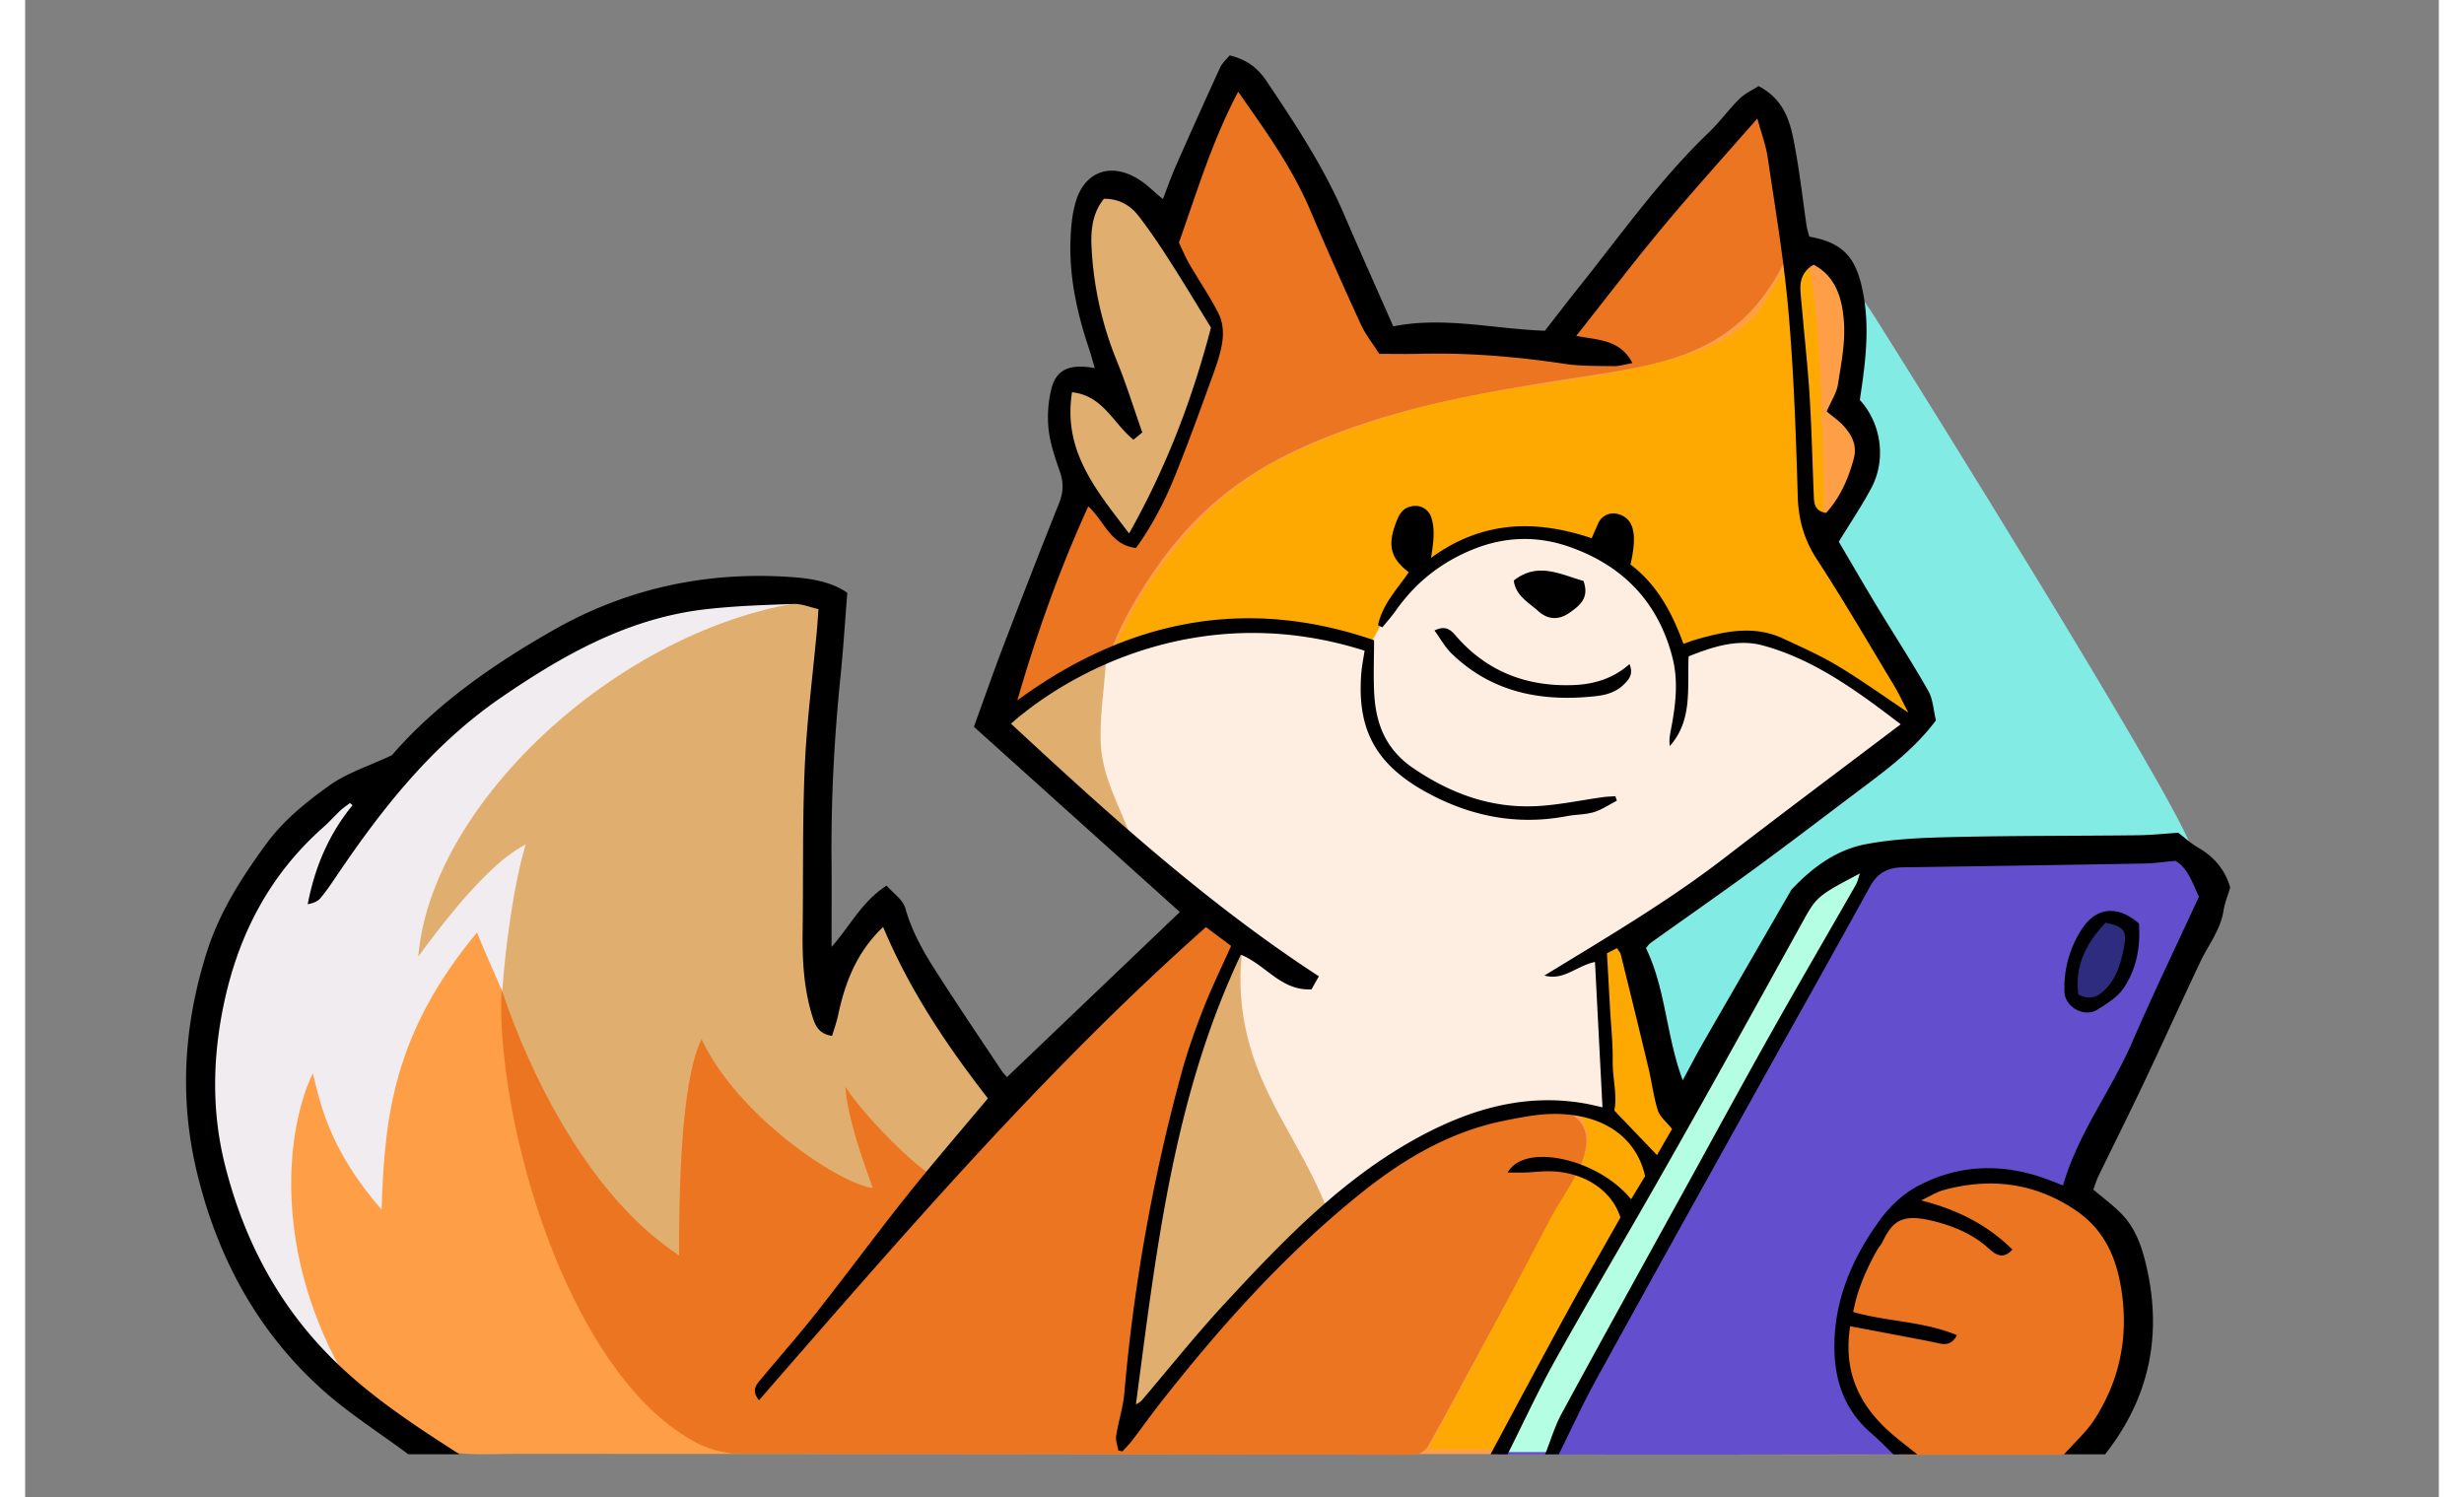
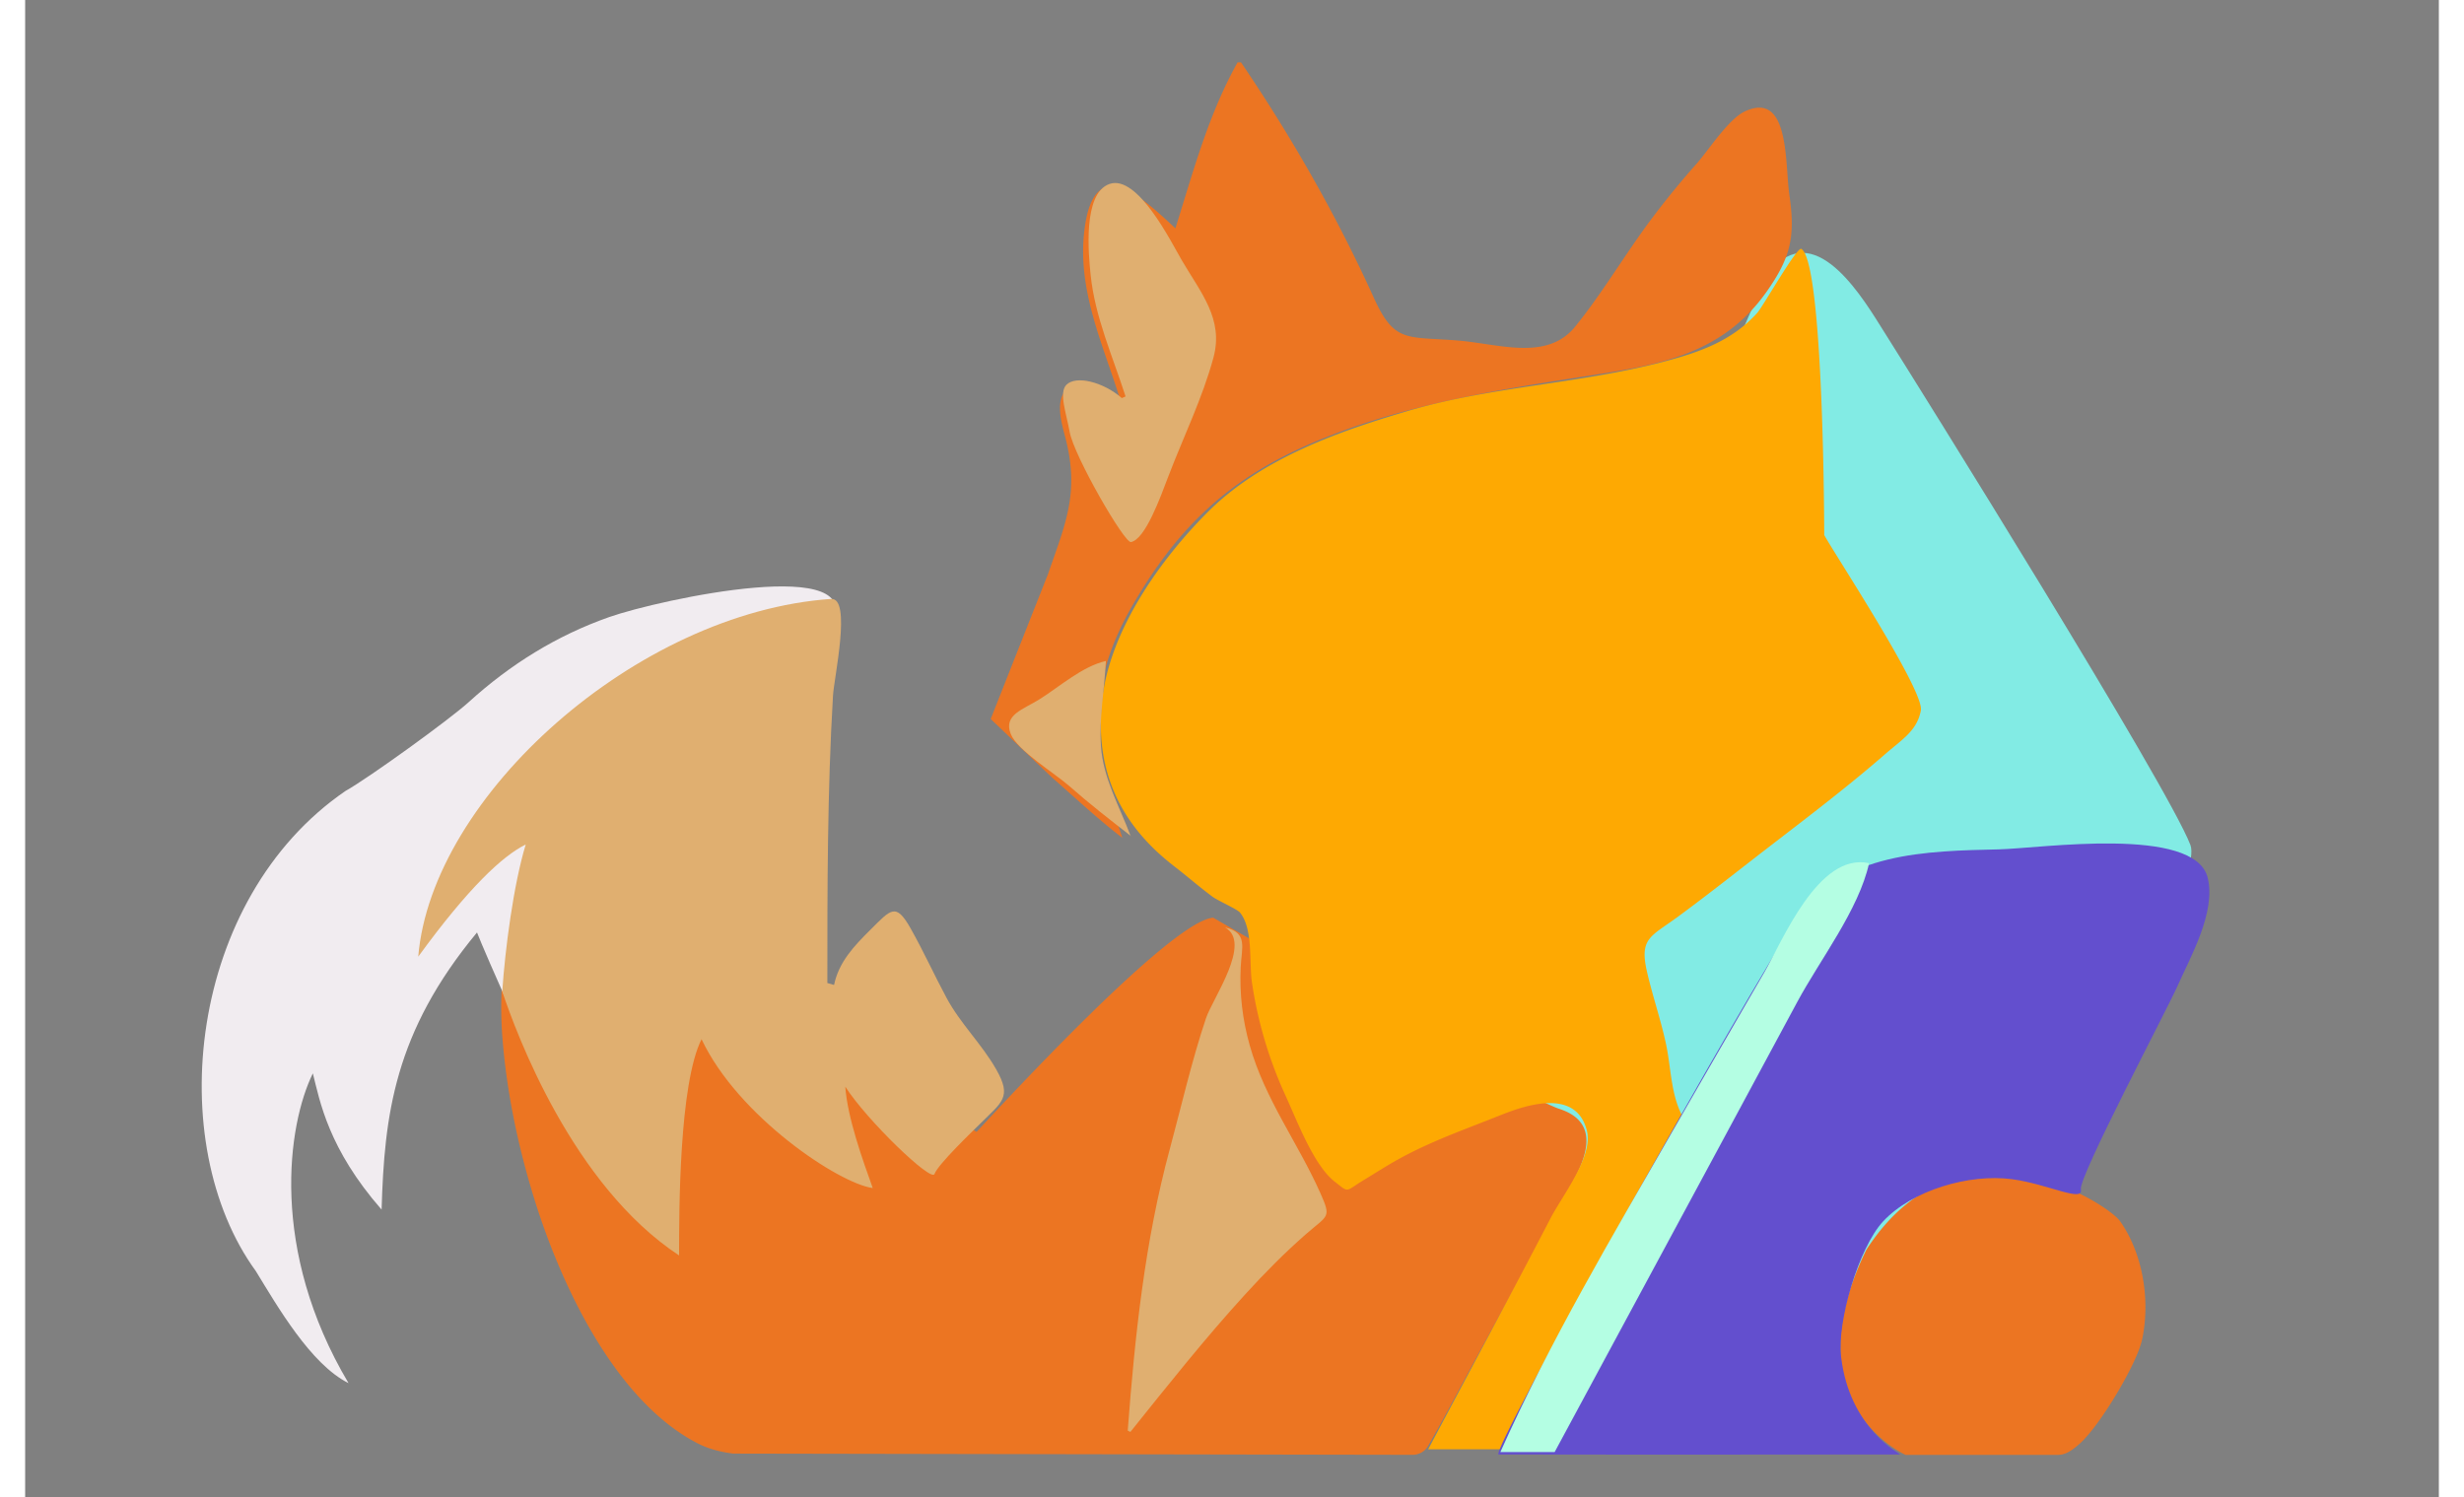
<svg xmlns="http://www.w3.org/2000/svg" height="96" viewBox="0 0 158 98" fill="none">
  <rect x="0" y="0" width="158" height="98" fill="#808080" stroke="none" />
  <path fill="#82EBE4" d="M114.484 17.462c2.879-3.001 5.918 2.226 7.176 4.218 2.354 3.727 18.578 29.725 20.077 33.636 1.236 3.227-15.521 31.652-26.911 31.468-1.305-.02-21.08-13.556-20.945-14.893.123-1.204 18.268-51.995 20.603-54.43Z" />
-   <path fill="#FE9F48" d="M79.22 4.229h.225C82.56 8.87 85.01 13.845 87.56 18.82c.536 1.048 1.027 2.712 2.081 3.244.994.502 2.83.276 3.937.36 2.482.191 5.784 1.363 7.549-.588 3.353-3.705 5.725-8.263 9.129-11.975 1.007-1.098 2.619-3.863 4.131-2.278 1.166 1.222.982 5.295 1.208 6.939.083.6-.023 2.13.561 2.511.419.274 1.615-.654 2.353-.26 1.602.85.902 4.04.867 5.373-.029 1.118-.367 2.722-.069 3.8.249.906 1.012 1.408 1.315 2.301.564 1.655-.588 3.418-1.545 4.709-1.316 1.772-1.576 1.964-.329 4.067 1.279 2.157 2.602 4.288 3.818 6.48 1.04 1.875 2.085 2.954.492 4.574-1.617 1.644-3.665 3.017-5.475 4.444a1058.93 1058.93 0 0 1-6.224 4.872c-1.507 1.172-4.766 2.738-5.694 4.406-.856 1.535.596 4.16.996 5.852.481 2.038.601 4.12 1.104 6.143 3.061-4.536 5.003-10.081 8.336-14.39 3.329-4.303 9.994-3.976 14.888-3.952 3.662.016 13.61-1.594 11.608 4.668-1.867 5.834-5.289 10.966-7.652 16.559-.979 2.32 1.021 1.874 2.21 3.77 1.227 1.957 1.672 4.31 1.417 6.594-.252 2.258-1.241 4.72-2.663 6.502-1.591 1.993-3.025 1.609-5.423 1.633-11.775.123-23.557.009-35.331.009-11.817 0-23.634 0-35.451-.004-6.011 0-12.025-.004-18.036-.005-3.11 0-6.219-.004-9.33-.004-2.755 0-5.052.301-7.448-1.171-7.464-4.59-13.542-13.783-13.5-22.73.025-4.874 1.31-10.105 4.127-14.119 1.347-1.92 3.046-3.925 5.045-5.192 1.77-1.12 3.538-1.18 5.096-2.64 3.465-3.244 6.754-6.202 11.128-8.206 2.323-1.065 4.37-1.807 6.905-2.139 1.986-.259 3.878.214 5.778.063.944-.075.586-.868 1.866-.434.924.314 1.082.736 1.296 1.624.496 2.076-.344 4.951-.427 7.095-.222 5.735-.378 11.541-.059 17.272l.276.052c.34-1.506 1.347-2.547 2.405-3.59 1.415-1.395 1.681-2.149 2.6-.192 1.515 3.227 3.323 6.111 5.39 9.018 1.34 1.885 1.55 2.587 3.362.84 1.639-1.579 3.157-3.31 4.731-4.951 1.437-1.499 2.873-2.993 4.314-4.488 1.683-1.749 1.738-1.703-.033-3.192-3.09-2.602-6.12-5.266-9.151-7.936-1.191-1.048-2.431-1.69-2.424-3.34.01-1.727 1.12-3.81 1.707-5.42 1.18-3.252 3.636-7.31 3.033-10.786-.231-1.335-1.378-3.668-.268-4.865 1.119-1.208 2.15-.3 3.165.546.092-.065.184-.127.276-.191-1.264-3.566-2.855-7.134-2.322-11.01.672-4.893 3.623-2.152 5.945.005 1.055-3.381 1.771-8.055 4.064-10.857l.005-.011Z" />
  <path fill="#EC7522" d="M66.98 37.508c1.12-3.204 1.969-5.16 1.208-8.467-.281-1.226-1.053-3.171.465-3.92 1.302-.641 1.874.727 2.996.936-1.133-3.614-2.785-7.099-2.31-10.991.613-5.014 3.558-2.37 5.957-.118 1.169-3.727 2.157-7.448 4.07-10.864h.224c3.275 4.819 6.27 10.05 8.675 15.369 1.356 2.999 2.115 2.574 5.45 2.833 2.713.21 5.893 1.385 7.747-.902 1.824-2.251 3.305-4.807 5.052-7.125a56.396 56.396 0 0 1 2.895-3.538c.794-.895 2.08-2.92 3.153-3.423 2.96-1.394 2.625 3.416 2.921 5.442.395 2.703.116 4.082-1.479 6.345-3.04 4.312-7.435 4.858-12.313 5.615-5.965.927-11.81 1.898-17.396 4.28-5.424 2.314-8.773 5.45-11.734 10.523-3.203 5.485-2.718 9.512-.737 15.346-1.602-1.227-3.081-2.615-4.597-3.944l-4.022-3.836 3.78-9.56h-.006ZM32.394 55.308c-.575 4.26-1.485 8.173-1.16 12.522.274 3.648 1.042 7.282 2.131 10.772 1.713 5.483 5.238 13.108 10.677 15.897.67.344 1.453.548 2.3.66l44.482.081c.42 0 .807-.222 1.016-.586.952-1.648 2.376-4.345 3.125-5.72 1.715-3.144 3.438-6.283 5.148-9.427 1.139-2.094 3.882-5.746.325-6.91-2.526-.827-22.667-12.52-22.667-12.52-2.747.19-13.707 12.108-15.49 14.02L32.394 55.309ZM120.521 81.82c6.063-9.377 15.798-3.028 16.61-1.877 1.516 2.147 1.984 5.214 1.446 7.739-.349 1.634-2.809 5.721-4.114 6.852-.42.364-.852.71-1.407.71h-9.963s-7.533-3.31-2.572-13.422v-.002Z" />
  <path fill="#FEA902" d="M91.844 94.874c2.675-5.041 5.381-10.068 8.014-15.134.749-1.443 2.798-4.04 2.373-5.718-.692-2.741-3.854-1.737-5.621-1.03-2.181.874-4.323 1.62-6.4 2.724-.9.478-1.732 1.02-2.595 1.542-1.239.75-.912.863-1.902.09-1.367-1.066-2.464-4.002-3.187-5.575a27.359 27.359 0 0 1-2.22-7.45c-.193-1.309.09-3.53-.79-4.59-.174-.212-1.442-.771-1.79-1.029-.844-.625-1.671-1.347-2.513-1.996-3.486-2.692-5.16-6.149-4.738-10.672.428-4.586 3.704-9.256 6.877-12.455 3.476-3.506 8.424-5.275 13.063-6.65 5.52-1.639 11.265-1.793 16.803-3.244 2.353-.616 4.501-1.353 6.167-3.208.375-.418 2.602-4.36 2.885-4.185 1.479.91 1.497 18.729 1.497 18.729.588 1.108 6.566 10.188 6.325 11.487-.248 1.335-1.242 1.904-2.346 2.867-2.855 2.486-5.917 4.755-8.905 7.079-1.534 1.195-3.068 2.392-4.633 3.545-1.801 1.324-2.55 1.4-2.043 3.613.364 1.586.902 3.13 1.244 4.729.356 1.67.308 3.38 1.148 4.861l-.018-.02c-3.061 7.586-8.505 14.104-11.566 21.694h-5.127l-.002-.004Z" />
  <path fill="#F1ECF0" d="M20.981 51.773c1.497-.837 6.798-4.667 8.06-5.814 2.706-2.458 5.748-4.354 9.195-5.564 3.285-1.153 17.248-4.174 14.46.61.405 7.726-15.47 35.656-17 33.026-2.086-3.583-5.658-11.784-6.117-12.988-5.42 6.536-6.063 11.951-6.246 18.144-3.491-3.986-4.042-7.112-4.5-8.92-1.66 3.387-2.85 11.553 2.335 20.28-2.473-1.231-4.655-5.031-6.066-7.332-6.098-8.382-4.444-24.378 5.88-31.444l-.001.002Z" />
-   <path fill="#FEEEE2" d="M123.705 47.735c-5.477 4.532-10.99 9.48-17.134 13.106-.911.537-2.607.336-3.136 1.305-.544.995.748 9.767.184 10.665-2.021 0-3.813-.333-4.878-.368-1.192-.039-2.824.702-4.01 1.002-3.025.765-5.303 2.484-7.717 4.392-2.686 2.124-5.201 4.443-7.498 6.985-2.282 2.53-4.108 5.697-6.696 7.921-.827-2.449.213-6.376.584-8.902.446-3.038 1-6.055 1.743-9.036.69-2.761 1.437-5.54 2.286-8.255.422-1.353.964-2.605 1.525-3.903.744-1.72 1.183-.754-.325-1.973-4.474-3.617-9.703-7.44-13.798-11.542-1.233-1.233-1.225-1.248.129-2.373 1.012-.842 2.245-1.537 3.382-2.194 2.218-1.278 4.542-2.206 6.983-2.956 2.436-.749 4.5-.997 6.978-.793 1.653.136 5.695 1.471 5.695 1.471 1.47-2.758 1.617-2.774 2.021-3.31.739-.976 1.753-1.87 2.756-2.574 2.214-1.555 5.122-2.083 7.799-1.356 1.85.501 5.014 2.325 6.164 3.93 1.33 1.858 1.102 3.862 2.572 3.31 1.229-.246 2.581-.614 3.878-.55 1.183.061 2.58.773 3.655 1.232a25.795 25.795 0 0 1 6.858 4.317v.449ZM116.303 29.584a702.74 702.74 0 0 1-.234-7.584" />
  <path fill="#E0AF70" d="M52.952 64.478c.31-1.506 1.321-2.56 2.372-3.604 1.356-1.346 1.666-1.818 2.642-.09.837 1.482 1.54 3.035 2.344 4.534.913 1.699 2.317 3.036 3.26 4.696 1.034 1.822.387 2.118-1.063 3.558-.468.465-2.752 2.645-2.981 3.284-.199.551-4.41-3.494-5.84-5.717.144 2.04 1.144 4.814 1.798 6.636-2.19-.285-8.815-4.672-11.207-9.745-1.47 2.942-1.47 11.216-1.47 14.158-6.981-4.597-10.656-14.526-11.575-17.284.184-2.758.735-6.987 1.535-9.618-1.503.736-3.74 2.815-7.035 7.342.882-10.532 14.32-22.545 27.023-23.419 1.356-.094.199 5.134.127 6.327-.37 6.257-.37 12.543-.37 18.817l.438.127.002-.002ZM72.175 93.655c.466-6.196 1.124-12.407 2.75-18.421.77-2.85 1.433-5.775 2.372-8.574.439-1.309 3.046-4.955 1.246-5.946 1.517.353 1.087 1.31 1.027 2.594-.083 1.743.114 3.431.586 5.112.997 3.552 3.158 6.378 4.631 9.693.728 1.638.502 1.412-.946 2.68-1.396 1.222-2.7 2.544-3.952 3.914-2.645 2.895-5.089 5.975-7.541 9.033-.058-.028-.116-.055-.173-.085ZM72.033 25.953c-.84-2.613-1.999-5.19-2.285-7.942-.138-1.318-.535-5.352 1.233-5.968 1.844-.641 4.04 3.812 4.743 5.014 1.237 2.11 2.74 3.836 2.065 6.342-.709 2.633-1.977 5.223-2.95 7.772-.528 1.382-1.51 4.133-2.453 4.315-.428.083-3.728-5.637-4.012-7.21-.225-1.242-.722-2.577-.213-3.087.624-.625 2.403-.196 3.628.872l.244-.108ZM72.384 54.731c-1.378-1.07-2.745-2.133-4.055-3.29-.902-.795-3.387-2.32-3.812-3.392-.501-1.266.823-1.601 1.918-2.292 1.303-.826 2.79-2.144 4.31-2.486-.092 1.837-.446 3.747-.323 5.584.14 2.098 1.23 3.96 1.947 5.889l.013-.013h.002Z" />
  <path fill="#634FCE" d="M122.726 95.216c-5.826 0-10.917.017-16.743.011-1.525 0-8.003-.014-9.53-.01-.68 0 16.365-30.428 19.559-35.137 2.92-4.303 8.492-4.367 13.199-4.477 2.693-.063 12.805-1.572 13.656 1.853.562 2.261-1.152 5.23-1.99 7.125-.65 1.472-6.472 12.482-6.309 13.277.182.888-2.157-.344-4.494-.66-2.831-.383-6.56.728-8.451 2.758-1.596 1.713-3.02 6.578-2.757 8.834.553 4.771 3.891 6.356 3.86 6.426Z" />
  <path fill="#B4FEE3" d="M96.567 95.058c3.238-7.24 7.307-14.095 11.251-20.97 1.996-3.476 4.004-6.948 6.015-10.414 1.208-2.08 3.552-7.9 6.87-7.167-.671 3.049-3.223 6.334-4.705 9.092-1.753 3.258-3.508 6.516-5.264 9.773-3.54 6.562-7.079 13.124-10.615 19.688h-3.55l-.002-.002Z" />
-   <path fill="#2E2C7E" d="M138.158 62.102c-.492.967-1.019 3.163-2.368 3.462-1.925.429-1.94-1.084-1.707-2.226.467-2.284 3.245-5.102 3.781-1.357.098.04.197.079.294.12v.001Z" />
-   <path fill="#000" d="M142.18 55.446c-.397-.22-.737-.546-1.242-.93-.777.05-1.738.153-2.701.164-3.987.047-7.975.023-11.962.115-1.953.044-3.937.109-5.844.482-1.909.373-3.485 1.545-4.821 2.98-.024.026-.037.065-.055.098-1.903 3.299-3.81 6.593-5.708 9.896-.438.759-.838 1.539-1.343 2.469-1.09-2.918-1.101-5.96-2.407-8.655.105-.117.184-.25.299-.332 2.231-1.593 4.48-3.16 6.693-4.775 2.181-1.594 4.329-3.233 6.486-4.86 1.964-1.482 3.986-2.903 5.504-4.942-.164-.664-.189-1.381-.503-1.934-1.059-1.863-2.231-3.663-3.34-5.498-.877-1.449-1.724-2.916-2.516-4.26.763-1.249 1.512-2.352 2.133-3.523.989-1.864.645-4.234-.757-5.76.355-2.332.673-4.674.204-7.063-.446-2.274-1.287-3.228-3.512-3.627-.057-.232-.14-.477-.179-.729-.231-1.57-.409-3.15-.685-4.71-.297-1.677-.545-3.413-2.456-4.417-.379.247-.884.475-1.255.839-.709.699-1.293 1.524-2.014 2.212-3.167 3.032-5.686 6.604-8.407 10.008-.786.983-1.55 1.983-2.309 2.958-3.336-.114-6.609-.947-9.927-.287-1.08-2.456-2.173-4.89-3.227-7.343-1.338-3.117-3.199-5.923-5.075-8.723-.553-.827-1.291-1.412-2.408-1.67-.197.245-.484.486-.625.795a445.219 445.219 0 0 0-2.91 6.477c-.309.7-.56 1.429-.834 2.131-.612-.496-1.108-1.02-1.707-1.366-1.835-1.063-3.408-.329-3.972 1.456-.24.765-.327 1.6-.364 2.407-.116 2.514.41 4.931 1.207 7.3.132.393.237.796.379 1.274-1.643-.316-2.537.092-2.848 1.373a7.703 7.703 0 0 0-.178 2.633c.106.945.431 1.876.746 2.784.244.708.224 1.333-.054 2.03a696.42 696.42 0 0 0-3.67 9.412c-.654 1.71-1.253 3.438-1.91 5.244l13.48 12.127-11.315 10.806c-.105-.121-.237-.246-.336-.393-1.457-2.192-2.934-4.37-4.35-6.588-.815-1.274-1.55-2.587-1.97-4.078-.158-.56-.796-.982-1.226-1.48-1.626 1.057-2.384 2.644-3.602 4.019 0-1.993.013-3.837-.002-5.68-.035-4.008.18-8.003.584-11.991.19-1.868.307-3.746.45-5.51-.841-.604-2.004-.918-3.628-1.032-5.527-.392-10.748.713-15.56 3.443-3.968 2.253-7.705 4.849-10.626 8.221-1.462.688-2.925 1.144-4.106 1.991-1.514 1.085-2.988 2.266-4.125 3.825-1.605 2.199-3.051 4.446-3.882 7.073-1.51 4.771-1.817 9.583-.637 14.455 1.335 5.516 3.933 10.348 8.173 14.164 1.746 1.57 3.76 2.842 5.652 4.249h3.353c-3.339-2.135-6.63-4.3-9.32-7.296-3.025-3.368-4.932-7.288-6.025-11.61-.861-3.404-.828-6.857-.13-10.329.937-4.659 2.987-8.647 6.566-11.815.388-.342.73-.735 1.108-1.088.195-.182.42-.33.632-.491l.169.141c-1.553 1.894-2.473 4.062-2.936 6.483.345-.064.645-.176.823-.388.382-.452.717-.948 1.05-1.441 2.996-4.444 6.277-8.603 10.772-11.692 4.105-2.819 8.365-5.215 13.407-5.79 1.91-.219 3.843-.281 5.768-.346.524-.018 1.055.214 1.615.337-.042.566-.068 1.005-.108 1.443-.272 2.955-.66 5.904-.79 8.866-.158 3.611-.092 7.23-.14 10.846-.024 1.808.076 3.604.59 5.345.184.62.377 1.306 1.34 1.438.132-.449.291-.888.389-1.34.457-2.157 1.224-4.152 2.95-5.788 1.74 4.153 4.18 7.772 6.859 11.22-1.718 2.056-3.539 4.158-5.27 6.328-2.013 2.526-3.93 5.13-5.928 7.667-1.172 1.487-2.429 2.907-3.64 4.367-.295.356-.685.722-.148 1.4 9.36-10.731 18.588-21.502 29.26-30.975l1.645 1.232c-.64 1.434-1.293 2.765-1.83 4.142-.54 1.381-1.038 2.788-1.427 4.218a118.38 118.38 0 0 0-3.732 20.913c-.082.943-.39 1.864-.534 2.804-.048.305.09.638.143.96l.27.05c.211-.236.441-.457.632-.709.629-.823 1.227-1.67 1.869-2.485 3.865-4.926 8.02-9.58 12.899-13.536 2.825-2.293 5.895-4.158 9.516-4.9 1.224-.25 2.49-.502 3.723-.453 3.299.13 5.102 1.89 5.57 4.075-.265.433-.575.947-.917 1.507-2.155-2.664-6.99-3.73-8.078-1.75.419 0 .77.01 1.12-.002.63-.02 1.263-.11 1.889-.073 2.146.13 3.84 1.318 4.371 3.017-1.216 2.158-2.458 4.313-3.652 6.496-1.637 2.991-3.236 6.003-4.85 9.007h1.117c1.026-2.043 1.984-4.124 3.095-6.119 2.096-3.76 4.29-7.465 6.425-11.203a916.56 916.56 0 0 0 4.514-8.009c1.786-3.2 3.553-6.407 5.328-9.612.858-1.552.972-1.65 3.702-3.082-.114.327-.158.552-.267.741-1.839 3.22-3.705 6.42-5.522 9.651-1.801 3.2-3.552 6.428-5.323 9.644-2.809 5.104-5.632 10.2-8.412 15.32-.456.838-.726 1.776-1.082 2.67h.894c.807-1.623 1.558-3.275 2.429-4.86 3.487-6.34 7.009-12.661 10.526-18.986 2.469-4.442 4.971-8.866 7.415-13.323.497-.908 1.185-1.245 2.153-1.258 5.262-.073 10.525-.156 15.787-.248.625-.01 1.247-.105 2.061-.176.812.474 1.128 1.496 1.531 2.35-1.477 3.206-2.989 6.334-4.367 9.518-1.373 3.172-3.543 5.948-4.529 9.385-.296-.118-.559-.225-.823-.326-2.954-1.145-5.898-1.12-8.701.371-.948.504-1.821 1.332-2.458 2.207-1.726 2.375-2.911 5.003-2.982 8.014-.055 2.338.588 4.395 2.43 5.97.5.429.956.909 1.43 1.365h1.563c-.455-.362-.915-.719-1.365-1.087-2.296-1.875-3.525-4.138-3.028-7.301 1.513.287 3.025.572 4.537.86.437.085.872.175 1.308.27.485.107.865-.003 1.146-.543-2.172-.912-4.536-.876-6.794-1.517.289-1.52.865-2.79 1.545-4.018.107-.193.268-.36.366-.557.687-1.38 1.236-1.93 3.505-1.337 1.262.331 2.447.844 3.443 1.74.43.386.937.785 1.565.083-1.666-1.646-3.634-2.62-5.974-3.218.505-.236.988-.548 1.519-.69 3.054-.816 5.923-.463 8.595 1.34 1.976 1.336 2.739 3.27 3.038 5.513.394 2.94-.2 5.665-1.784 8.143-.545.853-1.333 1.549-2.011 2.317h2.682c2.818-3.569 3.722-7.588 2.772-12.015-.294-1.37-.705-2.73-1.732-3.766-.542-.546-1.169-1.008-1.81-1.55.12-.318.197-.596.322-.851.984-2.032 1.999-4.05 2.965-6.09 1.255-2.646 2.46-5.312 3.713-7.958.533-1.123 1.341-2.116 1.532-3.4.068-.453.254-.891.428-1.476-.301-1.092-1.023-2.017-2.157-2.644l-.003-.01Zm-25.1-38.115c1.501.804 1.874 2.297 1.977 3.75.095 1.347-.179 2.731-.392 4.085-.088.558-.439 1.077-.736 1.768.382.33.854.642 1.203 1.058.478.57.79 1.21.569 2.031-.358 1.337-.902 2.552-1.809 3.554-.68-.106-.783-.538-.803-1-.094-2.19-.141-4.38-.274-6.567-.112-1.854-.316-3.7-.479-5.55-.043-.48-.098-.961-.125-1.441-.042-.719.185-1.31.871-1.69l-.002.002Zm-48.552 8.346c2.03.218 2.686 2.028 4.021 3.107.15-.121.335-.274.58-.474-.56-1.583-1.052-3.176-1.68-4.713a22.623 22.623 0 0 1-1.64-7.341c-.065-1.139.036-2.293.808-3.244.974-.004 1.72.418 2.254 1.109.744.96 1.422 1.975 2.078 2.999.913 1.423 1.782 2.875 2.675 4.328-1.231 4.703-2.918 9.142-5.36 13.472-2.127-2.8-4.348-5.366-3.736-9.241v-.002ZM102 72.222c-3.878-.654-7.424.401-10.777 2.22-5.008 2.717-8.888 6.784-12.703 10.899-1.864 2.011-3.575 4.164-5.357 6.253a1.07 1.07 0 0 1-.452.337c1.329-10.017 2.434-20.066 6.868-29.433 1.644.67 2.65 2.386 4.628 2.267.119-.214.255-.453.48-.852-7.363-4.793-13.793-10.633-20.155-16.538 4.124-3.626 12.736-8.09 23.149-4.777-.08.517-.18.989-.217 1.467-.283 3.578.841 5.943 4.314 7.829 2.87 1.56 5.903 2.153 9.144 1.534.582-.113 1.197-.09 1.76-.26.531-.162 1.008-.493 1.51-.75l-.098-.294c-.262.018-.525.024-.786.059-1.472.2-2.936.522-4.411.592-2.95.138-5.57-.815-8.023-2.48-1.797-1.221-2.455-2.88-2.565-4.882-.062-1.136-.01-2.278-.01-3.5-8.366-2.888-16.13-1.35-23.352 3.937 1.268-4.37 2.756-8.562 4.643-12.697 1.063.95 1.451 2.539 3.127 2.719 1.075-1.48 1.916-3.127 2.603-4.843.867-2.16 1.66-4.352 2.453-6.542.264-.73.518-1.485.61-2.25.066-.554-.01-1.206-.256-1.696-.562-1.116-1.278-2.154-1.909-3.238-.259-.444-.455-.926-.692-1.419 1.177-3.31 2.179-6.67 3.878-9.877 1.8 2.565 3.548 4.988 4.725 7.772a277.988 277.988 0 0 0 3.322 7.49c.29.633.742 1.192 1.19 1.896.855 0 1.76.02 2.668-.003 3.188-.081 6.346.189 9.497.66 1.051.156 2.131.128 3.198.149.342.005.687-.11 1.209-.203-.808-1.55-2.204-1.49-3.68-1.78 1.97-2.485 3.792-4.878 5.716-7.185 1.94-2.33 3.979-4.575 6.14-7.046.263.97.558 1.747.678 2.55.496 3.373 1.071 6.743 1.363 10.135.347 4.01.487 8.04.604 12.065.045 1.54.427 2.846 1.272 4.143 1.74 2.666 3.338 5.422 4.984 8.149.322.533.588 1.101.985 1.853-1.685-1.123-3.12-2.159-4.632-3.065-1.139-.684-2.366-1.226-3.575-1.789-1.927-.897-3.849-.462-5.761.09-.245.07-.484.167-.757.263-.741-2.054-1.74-3.896-3.467-5.198.466-1.995.228-3.047-.858-3.313a1.086 1.086 0 0 0-1.253.62c-.134.305-.278.63-.428.974-3.58-1.2-7.097-1.208-10.515 1.287.157-1.002.282-1.886.002-2.682a1.072 1.072 0 0 0-1.084-.72c-.577.043-.902.322-1.142.918-.655 1.616-.465 2.48.766 3.425-.757 1.105-1.727 2.104-2.014 3.466l.285.142c.297-.366.615-.719.885-1.103 1.318-1.872 3.034-3.214 5.172-4.05 2.023-.793 4.077-.837 6.089-.152 3.534 1.205 5.899 3.602 6.841 7.27.406 1.578.206 3.165-.099 4.739-.066.345-.13.693-.07 1.064 1.492-1.678 1.143-3.75 1.228-5.869 1.539-.61 3.191-1.173 4.874-.711 3.342.919 6.103 2.932 9.011 5.157-3.917 2.966-7.729 5.812-11.495 8.717-3.737 2.883-7.799 5.268-11.828 7.732 1.268.35 2.07-.622 3.311-.89.161 3.153.323 6.277.49 9.515-.417-.09-.828-.197-1.246-.267H102Zm4.821 3.396c-.932-.97-1.867-1.947-2.795-2.916.208-1.006-.123-2.127-.106-3.245.016-1.147-.11-2.298-.175-3.448l-.2-3.603.656-.337c.108.178.219.289.25.42.61 2.469 1.218 4.938 1.808 7.413.22.926.332 1.882.615 2.787.132.42.557.747.932 1.221-.35.605-.695 1.204-.983 1.706l-.002.002Z" />
-   <path fill="#000" d="M135.61 66.118c.648-.401 1.363-.84 1.769-1.45.842-1.262 1.104-2.731.985-4.213-1.297-1.14-2.649-1.102-3.596.17-.453.611-.786 1.352-1.006 2.084a7.023 7.023 0 0 0-.27 2.184c.027 1.087 1.332 1.708 2.118 1.223v.002Zm.568-5.711c1.267.265 1.427.548 1.185 1.732-.197.962-.465 1.875-1.165 2.598-.463.476-.983.802-1.802.364-.239-1.916.549-3.394 1.782-4.694ZM105.02 43.475c-1.1.976-2.379 1.33-3.713 1.375-3.038.105-5.645-.897-7.665-3.241-.328-.383-.677-.69-1.387-.331.388.531.688 1.084 1.117 1.504 2.459 2.383 5.47 3.105 8.795 2.85.897-.068 1.782-.138 2.473-.813.342-.335.656-.682.38-1.34v-.004ZM99.05 40.009c.624.56 1.33.601 2.031.112.682-.474 1.331-.973.925-2.092-1.509-.418-2.982-1.27-4.562-.024.128 1 .972 1.434 1.607 2.004h-.002Z" />
</svg>